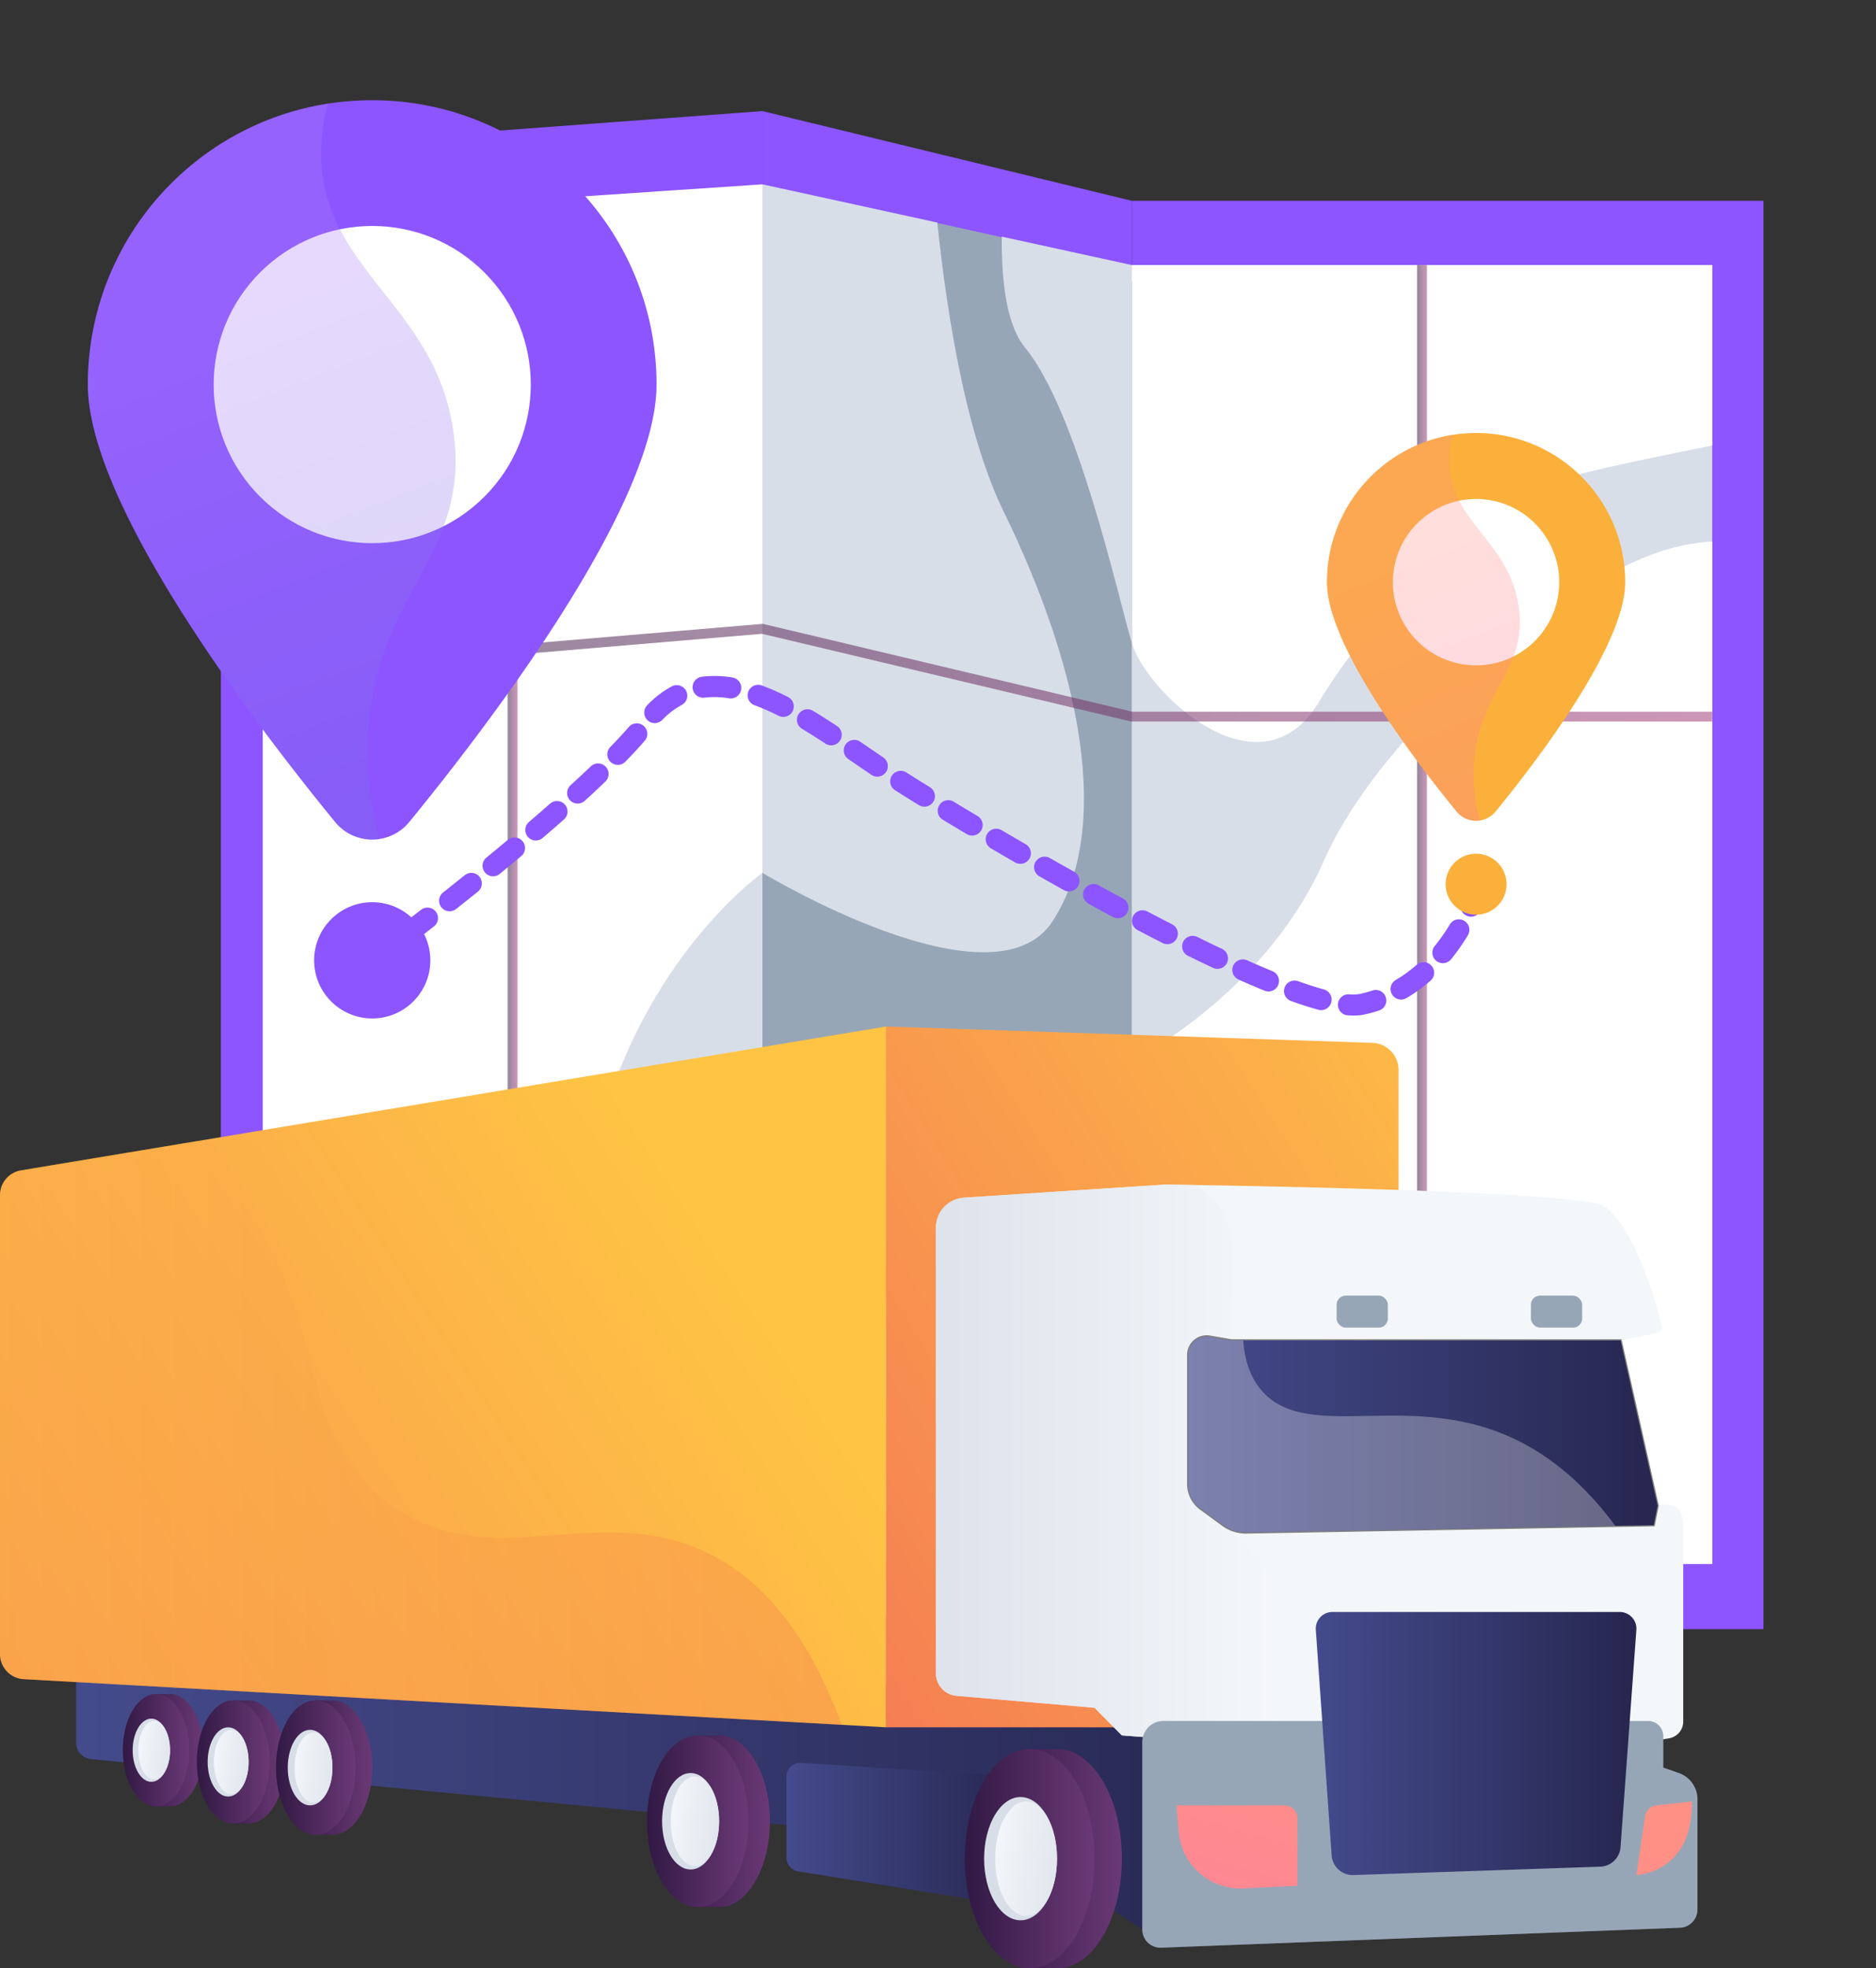
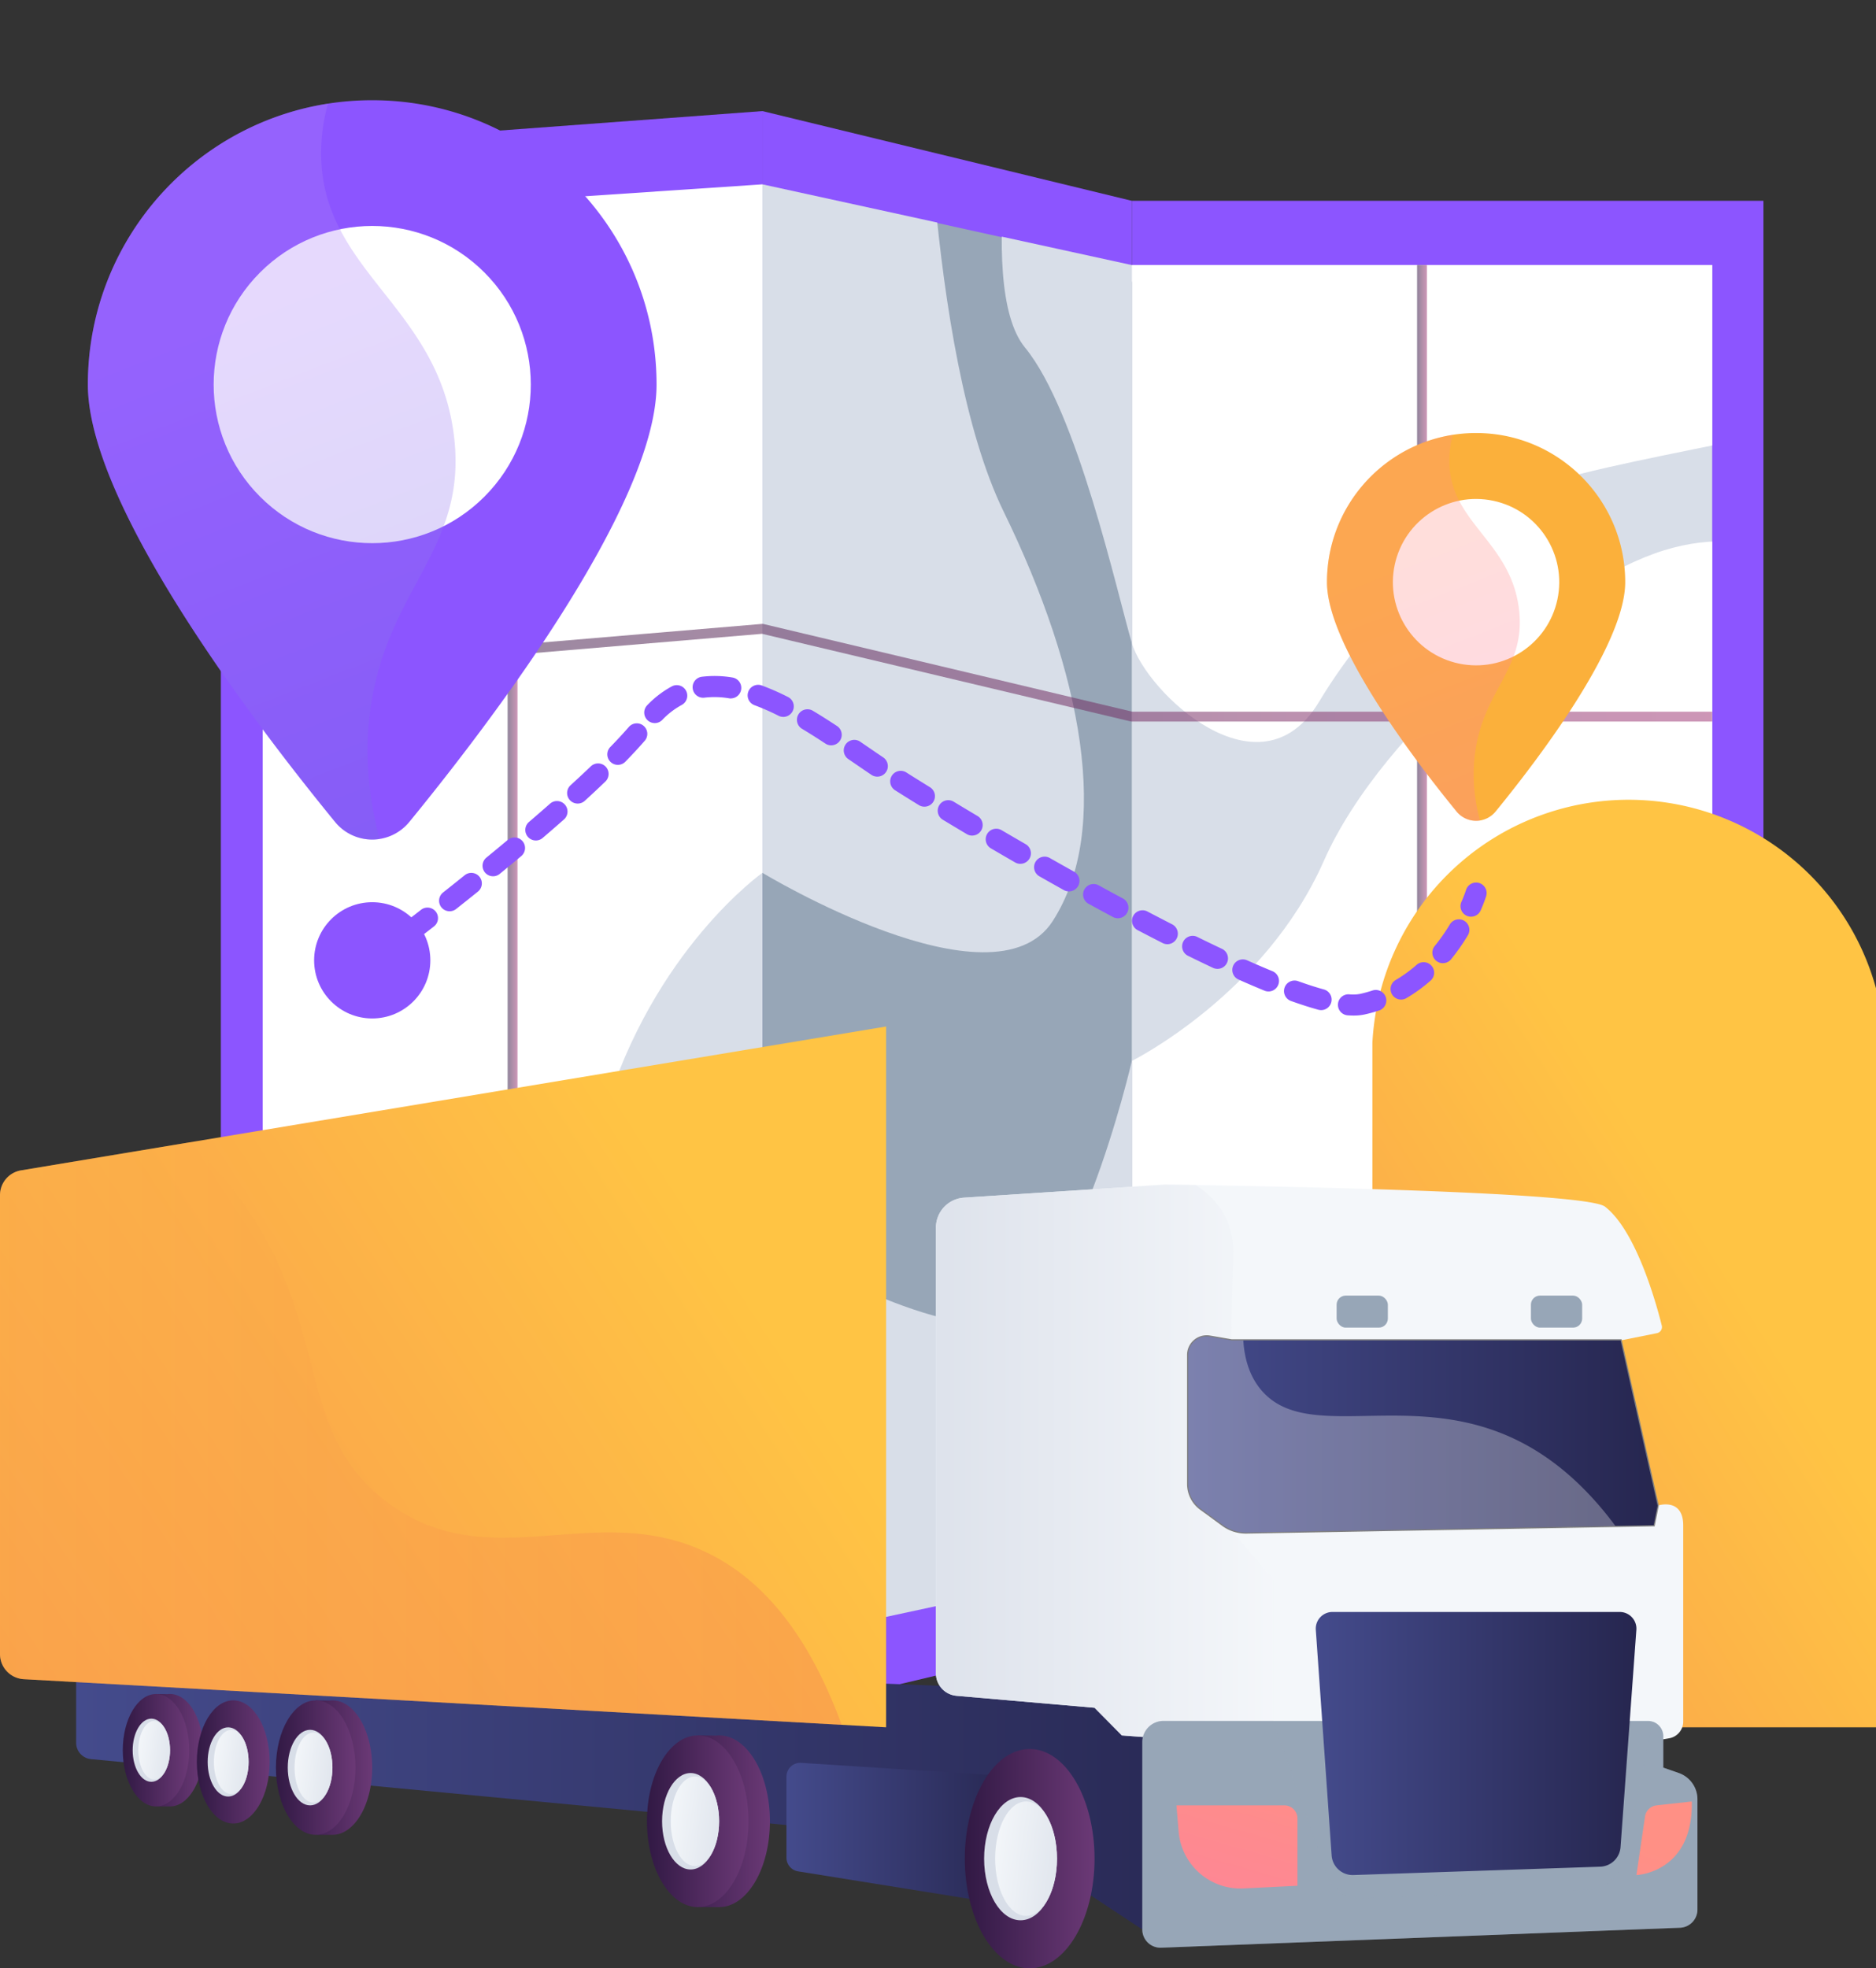
<svg xmlns="http://www.w3.org/2000/svg" xmlns:xlink="http://www.w3.org/1999/xlink" viewBox="0 0 2784.34 2920.71">
  <rect x="0" y="0" width="2784.34" height="2920.71" fill="#333333" stroke="none" />
  <defs>
    <style>.cls-1{fill:none;}.cls-2{isolation:isolate;}.cls-3{fill:#8c55ff;}.cls-4{fill:#d8dee8;}.cls-5{clip-path:url(#clip-path);}.cls-42,.cls-6{fill:#fff;}.cls-7{fill:url(#linear-gradient);}.cls-8{clip-path:url(#clip-path-2);}.cls-9{fill:#97a6b7;}.cls-10{clip-path:url(#clip-path-3);}.cls-11,.cls-12,.cls-13{opacity:0.53;}.cls-11{fill:url(#linear-gradient-2);}.cls-12{fill:url(#linear-gradient-3);}.cls-13{fill:url(#linear-gradient-4);}.cls-14{fill:url(#linear-gradient-5);}.cls-15{fill:url(#linear-gradient-6);}.cls-16{fill:url(#linear-gradient-7);}.cls-17{fill:url(#linear-gradient-8);}.cls-18{fill:url(#linear-gradient-9);}.cls-19{fill:url(#linear-gradient-10);}.cls-20{fill:url(#linear-gradient-11);}.cls-21{fill:url(#linear-gradient-12);}.cls-22{fill:url(#linear-gradient-13);}.cls-23{fill:url(#linear-gradient-14);}.cls-24{fill:url(#linear-gradient-15);}.cls-25{fill:url(#linear-gradient-16);}.cls-26{fill:url(#linear-gradient-17);}.cls-27{fill:url(#linear-gradient-18);}.cls-28{fill:url(#linear-gradient-19);}.cls-29{fill:url(#linear-gradient-20);}.cls-30{fill:url(#linear-gradient-21);}.cls-31{fill:url(#linear-gradient-22);}.cls-32{fill:url(#linear-gradient-23);}.cls-33,.cls-35,.cls-37{mix-blend-mode:multiply;}.cls-33,.cls-37,.cls-42{opacity:0.3;}.cls-33{fill:url(#linear-gradient-24);}.cls-34{fill:#f4f7fa;}.cls-35{opacity:0.8;fill:url(#linear-gradient-25);}.cls-36{fill:url(#linear-gradient-26);}.cls-38{fill:url(#linear-gradient-27);}.cls-39{fill:url(#linear-gradient-28);}.cls-40{fill:gray;}.cls-41{fill:url(#linear-gradient-29);}.cls-42{mix-blend-mode:overlay;}.cls-43{fill:url(#linear-gradient-30);}.cls-44{fill:#fbb03b;}.cls-45{fill:url(#linear-gradient-31);}</style>
    <clipPath id="clip-path" transform="translate(0 148.65)">
      <polygon class="cls-1" points="389.92 2238.73 389.92 174.72 1131.58 124.87 1131.58 2290.07 389.92 2238.73" />
    </clipPath>
    <linearGradient id="linear-gradient" x1="1999.78" y1="-117.36" x2="2639.03" y2="1314.25" gradientUnits="userSpaceOnUse">
      <stop offset="0" stop-color="#fcb148" />
      <stop offset="0.05" stop-color="#fdba46" />
      <stop offset="0.14" stop-color="#ffc244" />
      <stop offset="0.32" stop-color="#ffc444" />
      <stop offset="0.48" stop-color="#fdb946" />
      <stop offset="0.78" stop-color="#f99c4d" />
      <stop offset="0.87" stop-color="#f8924f" />
      <stop offset="1" stop-color="#f8924f" />
    </linearGradient>
    <clipPath id="clip-path-2" transform="translate(0 148.65)">
      <rect class="cls-1" x="1146.89" y="777.58" width="1927.28" height="861.44" transform="translate(3318.83 -902.23) rotate(90)" />
    </clipPath>
    <clipPath id="clip-path-3" transform="translate(0 148.65)">
      <polygon class="cls-1" points="1131.58 2290.07 1131.58 124.87 1679.81 244.66 1679.81 2172.1 1131.58 2290.07" />
    </clipPath>
    <linearGradient id="linear-gradient-2" x1="2103.22" y1="1405.36" x2="2117.85" y2="1405.36" gradientUnits="userSpaceOnUse">
      <stop offset="0" stop-color="#311944" />
      <stop offset="1" stop-color="#a03976" />
    </linearGradient>
    <linearGradient id="linear-gradient-3" x1="753.43" y1="1357.93" x2="768.06" y2="1357.93" xlink:href="#linear-gradient-2" />
    <linearGradient id="linear-gradient-4" x1="389.3" y1="998.19" x2="2541.25" y2="998.19" xlink:href="#linear-gradient-2" />
    <linearGradient id="linear-gradient-5" x1="113.03" y1="2508.75" x2="1951.05" y2="2508.75" gradientUnits="userSpaceOnUse">
      <stop offset="0" stop-color="#444b8c" />
      <stop offset="1" stop-color="#26264f" />
    </linearGradient>
    <linearGradient id="linear-gradient-6" x1="1167.25" y1="2574.18" x2="1514.71" y2="2574.18" xlink:href="#linear-gradient-5" />
    <linearGradient id="linear-gradient-7" x1="203.02" y1="2448.43" x2="301.7" y2="2448.43" gradientUnits="userSpaceOnUse">
      <stop offset="0" stop-color="#311944" />
      <stop offset="1" stop-color="#6b3976" />
    </linearGradient>
    <linearGradient id="linear-gradient-8" x1="182.23" y1="2597.08" x2="280.91" y2="2597.08" xlink:href="#linear-gradient-7" />
    <linearGradient id="linear-gradient-9" x1="278.36" y1="2603.75" x2="201.3" y2="2593.38" gradientUnits="userSpaceOnUse">
      <stop offset="0.01" stop-color="#d8dee8" />
      <stop offset="1" stop-color="#f4f7fa" />
    </linearGradient>
    <linearGradient id="linear-gradient-10" x1="314.9" y1="2465.79" x2="423.03" y2="2465.79" xlink:href="#linear-gradient-7" />
    <linearGradient id="linear-gradient-11" x1="292.13" y1="2614.44" x2="400.25" y2="2614.44" xlink:href="#linear-gradient-7" />
    <linearGradient id="linear-gradient-12" x1="397.45" y1="2473.1" x2="313.02" y2="2461.73" xlink:href="#linear-gradient-9" />
    <linearGradient id="linear-gradient-13" x1="434.4" y1="2474.19" x2="552.46" y2="2474.19" xlink:href="#linear-gradient-7" />
    <linearGradient id="linear-gradient-14" x1="409.54" y1="2622.84" x2="527.6" y2="2622.84" xlink:href="#linear-gradient-7" />
    <linearGradient id="linear-gradient-15" x1="524.54" y1="2630.82" x2="432.35" y2="2618.41" xlink:href="#linear-gradient-9" />
    <linearGradient id="linear-gradient-16" x1="991.97" y1="2553.83" x2="1142.69" y2="2553.83" xlink:href="#linear-gradient-7" />
    <linearGradient id="linear-gradient-17" x1="960.23" y1="2702.48" x2="1110.94" y2="2702.48" xlink:href="#linear-gradient-7" />
    <linearGradient id="linear-gradient-18" x1="1107.04" y1="2712.67" x2="989.35" y2="2696.82" xlink:href="#linear-gradient-9" />
    <linearGradient id="linear-gradient-19" x1="1472.52" y1="2609.32" x2="1665.07" y2="2609.32" xlink:href="#linear-gradient-7" />
    <linearGradient id="linear-gradient-20" x1="1431.97" y1="2757.98" x2="1624.51" y2="2757.98" xlink:href="#linear-gradient-7" />
    <linearGradient id="linear-gradient-21" x1="1619.52" y1="2770.98" x2="1469.17" y2="2750.74" xlink:href="#linear-gradient-9" />
    <linearGradient id="linear-gradient-22" x1="1087.24" y1="1730.3" x2="-856.64" y2="2993.44" gradientUnits="userSpaceOnUse">
      <stop offset="0" stop-color="#ffc444" />
      <stop offset="0.31" stop-color="#fba94a" />
      <stop offset="1" stop-color="#f36f56" />
    </linearGradient>
    <linearGradient id="linear-gradient-23" x1="2386.99" y1="1454.72" x2="912.06" y2="2392.62" xlink:href="#linear-gradient-22" />
    <linearGradient id="linear-gradient-24" y1="1978.62" x2="1249.11" y2="1978.62" gradientUnits="userSpaceOnUse">
      <stop offset="0" stop-color="#ffc444" />
      <stop offset="1" stop-color="#f36f56" />
    </linearGradient>
    <linearGradient id="linear-gradient-25" x1="1389.08" y1="2024.74" x2="1889.78" y2="2024.74" xlink:href="#linear-gradient-9" />
    <linearGradient id="linear-gradient-26" x1="1952.85" y1="2438.46" x2="2428.75" y2="2438.46" xlink:href="#linear-gradient-5" />
    <linearGradient id="linear-gradient-27" x1="1881.3" y1="2431.74" x2="1646.83" y2="3248.62" gradientUnits="userSpaceOnUse">
      <stop offset="0" stop-color="#ff9085" />
      <stop offset="1" stop-color="#fb6fbb" />
    </linearGradient>
    <linearGradient id="linear-gradient-28" x1="2461.89" y1="2598.39" x2="2227.41" y2="3415.27" xlink:href="#linear-gradient-27" />
    <linearGradient id="linear-gradient-29" x1="1763.55" y1="1979.83" x2="2460.2" y2="1979.83" xlink:href="#linear-gradient-5" />
    <linearGradient id="linear-gradient-30" x1="345.86" y1="327.86" x2="770.83" y2="1422.49" gradientUnits="userSpaceOnUse">
      <stop offset="0" stop-color="#aa80f9" />
      <stop offset="1" stop-color="#6165d7" />
    </linearGradient>
    <linearGradient id="linear-gradient-31" x1="2082.44" y1="665.85" x2="2305.33" y2="1239.96" xlink:href="#linear-gradient-27" />
  </defs>
  <g class="cls-2">
    <g id="Слой_2" data-name="Слой 2">
      <g id="Illustration">
        <polygon class="cls-3" points="1131.58 2547.39 327.79 2486.24 327.79 224.38 1131.58 164.85 1131.58 2547.39" />
        <polygon class="cls-4" points="405.65 1049.17 405.65 2010.41 389.92 2010.41 389.92 2256.42 1131.58 2256.42 1131.58 1049.17 405.65 1049.17" />
        <g class="cls-5">
          <path class="cls-6" d="M1372.16-148.65s.78,520.33,117.46,759.19,160.59,471.4,72.78,607.57-430.82-71.61-430.82-71.61-161.85,114.19-235,358.54-548.78,448-651.21,379.08S186.81-28.82,186.81-28.82Z" transform="translate(0 148.65)" />
-           <path class="cls-6" d="M223.4,2024.33s288.19,134.39,506.28,10.21,401.9-347.35,401.9-347.35,221.8,135.91,341,128.32,207.28-389.88,207.28-389.88,197.22-98,285-296.88,357.32-415.45,504.87-460.81,234.14,39.32,234.14,39.32l-36.58,1733.41L389.92,2559.93Z" transform="translate(0 148.65)" />
          <path class="cls-7" d="M1521.29-83.94s-77.71,356.53,0,451,136.91,365,158.52,438.28S1869.72,1039.1,1957.52,893,2177,640.41,2242.88,591.25s482.92-99.66,504.87-136.61S2784.34-1.57,2784.34-1.57Z" transform="translate(0 148.65)" />
        </g>
        <rect class="cls-3" x="1679.81" y="149.31" width="937.45" height="2119.46" transform="translate(4297.07 2566.72) rotate(180)" />
        <polygon class="cls-4" points="2541.25 2320.59 2541.25 393.31 1679.81 393.31 1421.31 1121.08 1679.81 2320.59 2541.25 2320.59" />
        <g class="cls-8">
          <path class="cls-6" d="M1372.16-148.65s.78,520.33,117.46,759.19,160.59,471.4,72.78,607.57-430.82-71.61-430.82-71.61-161.85,114.19-235,358.54-548.78,448-651.21,379.08S186.81-28.82,186.81-28.82Z" transform="translate(0 148.65)" />
          <path class="cls-6" d="M223.4,2024.33s288.19,134.39,506.28,10.21,401.9-347.35,401.9-347.35,221.8,135.91,341,128.32,207.28-389.88,207.28-389.88,197.22-98,285-296.88,357.32-415.45,504.87-460.81,234.14,39.32,234.14,39.32l-36.58,1733.41L389.92,2559.93Z" transform="translate(0 148.65)" />
          <path class="cls-6" d="M1521.29-83.94s-77.71,356.53,0,451,136.91,365,158.52,438.28S1869.72,1039.1,1957.52,893,2177,640.41,2242.88,591.25s482.92-99.66,504.87-136.61S2784.34-1.57,2784.34-1.57Z" transform="translate(0 148.65)" />
        </g>
        <polygon class="cls-3" points="1679.81 2417.42 1131.58 2547.39 1131.58 164.85 1679.81 297.96 1679.81 393.31 1577.19 597.01 1545.83 2280.3 1679.81 2320.59 1679.81 2417.42" />
        <polygon class="cls-9" points="1679.81 1997.73 1679.81 418.07 1486.77 351.98 1391.02 330.83 1374.5 328.89 1374.5 1292.65 1131.58 1292.65 1131.58 1997.73 1679.81 1997.73" />
        <g class="cls-10">
          <path class="cls-4" d="M1372.16-148.65s.78,520.33,117.46,759.19,160.59,471.4,72.78,607.57-430.82-71.61-430.82-71.61-161.85,114.19-235,358.54-548.78,448-651.21,379.08S186.81-28.82,186.81-28.82Z" transform="translate(0 148.65)" />
          <path class="cls-4" d="M223.4,2024.33s288.19,134.39,506.28,10.21,401.9-347.35,401.9-347.35,221.8,135.91,341,128.32,207.28-389.88,207.28-389.88,197.22-98,285-296.88,357.32-415.45,504.87-460.81,234.14,39.32,234.14,39.32l-36.58,1733.41L389.92,2559.93Z" transform="translate(0 148.65)" />
          <path class="cls-4" d="M1521.29-83.94s-77.71,356.53,0,451,136.91,365,158.52,438.28S1869.72,1039.1,1957.52,893,2177,640.41,2242.88,591.25s482.92-99.66,504.87-136.61S2784.34-1.57,2784.34-1.57Z" transform="translate(0 148.65)" />
        </g>
        <rect class="cls-11" x="2103.22" y="393.31" width="14.63" height="2024.11" />
        <rect class="cls-12" x="753.43" y="298.44" width="14.63" height="2118.97" />
        <polygon class="cls-13" points="2541.25 1070.7 1678.95 1070.7 1678.12 1070.5 1131.03 940.47 390.53 1003.01 389.3 988.43 1132.13 925.69 1133.27 925.96 1680.67 1056.07 2541.25 1056.07 2541.25 1070.7" />
        <path class="cls-14" d="M113,2303.05v134.33a24.35,24.35,0,0,0,21.89,24.23l1375.37,130.33,185.12,122.52,255.64-340.05Z" transform="translate(0 148.65)" />
        <path class="cls-15" d="M1167.25,2487.67V2607.9a20.53,20.53,0,0,0,17.27,20.27l330.19,53-9.6-193.82-316-20.2A20.52,20.52,0,0,0,1167.25,2487.67Z" transform="translate(0 148.65)" />
        <path class="cls-16" d="M252.36,2365a30.69,30.69,0,0,0-3.33.21l-17.46-.21.1,7.69c-16.91,13.22-28.65,42.14-28.65,75.72,0,34.9,12.68,64.78,30.68,77.22l.08,6.19h18.58c27.25,0,49.34-37.34,49.34-83.41S279.61,2365,252.36,2365Z" transform="translate(0 148.65)" />
        <ellipse class="cls-17" cx="231.57" cy="2597.08" rx="49.34" ry="83.41" />
        <ellipse class="cls-4" cx="224.64" cy="2597.08" rx="27.72" ry="46.86" />
        <ellipse class="cls-18" cx="228.83" cy="2597.08" rx="23.53" ry="43.5" />
-         <path class="cls-19" d="M369,2374.41a31.62,31.62,0,0,0-3.64.23l-19.13-.23.11,8.42c-18.53,14.49-31.4,46.18-31.4,83,0,38.24,13.9,71,33.62,84.61l.09,6.78H369c29.86,0,54.07-40.92,54.07-91.39S398.82,2374.41,369,2374.41Z" transform="translate(0 148.65)" />
        <ellipse class="cls-20" cx="346.19" cy="2614.44" rx="54.06" ry="91.39" />
        <ellipse class="cls-4" cx="338.59" cy="2614.44" rx="30.37" ry="51.34" />
        <path class="cls-21" d="M369,2465.79c0,26.33-11.54,47.67-25.77,47.67s-25.78-21.34-25.78-47.67,11.54-47.66,25.78-47.66S369,2439.47,369,2465.79Z" transform="translate(0 148.65)" />
        <path class="cls-22" d="M493.43,2374.41a35.14,35.14,0,0,0-4,.25l-20.88-.25.12,9.19c-20.24,15.82-34.29,50.42-34.29,90.59,0,41.75,15.18,77.49,36.71,92.38l.1,7.4h22.22c32.6,0,59-44.67,59-99.78S526,2374.41,493.43,2374.41Z" transform="translate(0 148.65)" />
        <ellipse class="cls-23" cx="468.57" cy="2622.84" rx="59.03" ry="99.78" />
        <ellipse class="cls-4" cx="460.27" cy="2622.84" rx="33.16" ry="56.06" />
        <ellipse class="cls-24" cx="465.29" cy="2622.84" rx="28.14" ry="52.04" />
        <path class="cls-25" d="M1067.33,2426.45a45.13,45.13,0,0,0-5.08.32l-26.66-.32.15,11.74c-25.83,20.2-43.77,64.37-43.77,115.64,0,53.3,19.38,98.93,46.86,117.93l.13,9.45h28.37c41.62,0,75.36-57,75.36-127.38S1109,2426.45,1067.33,2426.45Z" transform="translate(0 148.65)" />
        <ellipse class="cls-26" cx="1035.59" cy="2702.48" rx="75.36" ry="127.38" />
        <ellipse class="cls-4" cx="1024.99" cy="2702.48" rx="42.34" ry="71.56" />
        <ellipse class="cls-27" cx="1031.4" cy="2702.48" rx="35.93" ry="66.44" />
-         <path class="cls-28" d="M1568.8,2446.59a58.13,58.13,0,0,0-6.49.41l-34.07-.41.2,15c-33,25.81-55.92,82.24-55.92,147.75,0,68.09,24.75,126.38,59.87,150.65l.16,12.08h36.25c53.16,0,96.27-72.86,96.27-162.73S1622,2446.59,1568.8,2446.59Z" transform="translate(0 148.65)" />
        <ellipse class="cls-29" cx="1528.24" cy="2757.98" rx="96.27" ry="162.74" />
        <ellipse class="cls-4" cx="1514.71" cy="2757.98" rx="54.09" ry="91.43" />
        <ellipse class="cls-30" cx="1522.89" cy="2757.98" rx="45.9" ry="84.88" />
        <path class="cls-31" d="M31.21,1588A37.34,37.34,0,0,0,0,1624.83v680.93A37.33,37.33,0,0,0,35.26,2343l1279.87,71.41V1374.53Z" transform="translate(0 148.65)" />
-         <path class="cls-32" d="M2036.89,1398.81l-721.76-24.28V2414.45h760.56V1439A40.15,40.15,0,0,0,2036.89,1398.81Z" transform="translate(0 148.65)" />
+         <path class="cls-32" d="M2036.89,1398.81V2414.45h760.56V1439A40.15,40.15,0,0,0,2036.89,1398.81Z" transform="translate(0 148.65)" />
        <path class="cls-33" d="M1044.71,2153.05c-164.35-75.7-318.63,39.84-469-71.83-131.69-97.8-89.23-242.74-194.36-414.09C357.26,1627.9,325,1586.72,281,1546.48L31.21,1588A37.34,37.34,0,0,0,0,1624.83v680.93A37.33,37.33,0,0,0,35.26,2343l1213.85,67.73C1193.41,2258.37,1117.72,2186.67,1044.71,2153.05Z" transform="translate(0 148.65)" />
        <path class="cls-34" d="M2460.2,2085.44l-53.35-134.15-1.58-110.92,53.89-10.77a9.32,9.32,0,0,0,7.23-11.39c-8.15-32.71-38-140.74-84.36-176.43-32.7-25.15-652.82-32.68-652.82-32.68l-298.46,19.41a44.56,44.56,0,0,0-41.67,44.47v661.37a33.45,33.45,0,0,0,30.55,33.32l204.88,17.77,40.55,41s580.69,46.5,812.43,4.24a25.19,25.19,0,0,0,20.74-24.77V2115C2498.23,2072.77,2460.2,2085.44,2460.2,2085.44Z" transform="translate(0 148.65)" />
        <path class="cls-35" d="M1830.63,2125.58s-6.34-287.32,0-405.63c3.07-57.39-25.68-90.87-56.09-110.18-28.36-.46-45.33-.67-45.33-.67l-298.46,19.41a44.56,44.56,0,0,0-41.67,44.47v661.37a33.45,33.45,0,0,0,30.55,33.32l204.88,17.77,40.55,41s95.61,7.66,224.72,13.93V2195.3Z" transform="translate(0 148.65)" />
        <path class="cls-9" d="M2491.61,2482.23l-23-8v-46.55a22.72,22.72,0,0,0-22.72-22.71H1726.82a31.41,31.41,0,0,0-31.41,31.41v278.12a27,27,0,0,0,28,26.95l770-29.62a27,27,0,0,0,25.93-26.95V2521.33A41.41,41.41,0,0,0,2491.61,2482.23Z" transform="translate(0 148.65)" />
        <path class="cls-36" d="M2404,2243.27H1977.61a24.75,24.75,0,0,0-24.7,26.49l23.49,334.76a31.33,31.33,0,0,0,32.3,29.12L2375,2621.23a31.33,31.33,0,0,0,30.18-29l23.49-322.37A24.76,24.76,0,0,0,2404,2243.27Z" transform="translate(0 148.65)" />
        <g class="cls-37">
          <path class="cls-9" d="M2491.61,2482.23l-23-8v-46.55a22.7,22.7,0,0,0-15.22-21.42L2409.67,2612a54.74,54.74,0,0,1-51.42,43.31l-336.07,13.06a54.73,54.73,0,0,1-53.86-36.77l-78.54-226.65h-163a31.41,31.41,0,0,0-31.41,31.4v278.13a27,27,0,0,0,28,26.95l770-29.62a27,27,0,0,0,25.93-26.95V2521.33A41.41,41.41,0,0,0,2491.61,2482.23Z" transform="translate(0 148.65)" />
        </g>
        <path class="cls-38" d="M1925.7,2649.52l-80,4a92.12,92.12,0,0,1-96.4-84.4l-3.21-38.87H1906.2a19.5,19.5,0,0,1,19.5,19.5Z" transform="translate(0 148.65)" />
        <path class="cls-39" d="M2441.52,2546.7l-12.77,87s84.31-3,82.19-109.21l-52.31,5.76A19.42,19.42,0,0,0,2441.52,2546.7Z" transform="translate(0 148.65)" />
        <path class="cls-40" d="M1848.92,2127a59.33,59.33,0,0,1-34.89-11.41l-32.9-24.09a47.4,47.4,0,0,1-19.32-38.09V1861.87a29.18,29.18,0,0,1,34.15-28.76l32.24,5.55,578.46,0,.31,1.35,55,245.43-6.15,30.78-1.4,0L1850,2127ZM1791,1836.15a25.72,25.72,0,0,0-25.7,25.72V2053.4a43.89,43.89,0,0,0,17.9,35.29l32.9,24.09a55.84,55.84,0,0,0,33.81,10.73L2453,2112.78l5.46-27.32-54.54-243.35h-576l-32.54-5.58A25,25,0,0,0,1791,1836.15Z" transform="translate(0 148.65)" />
        <path class="cls-41" d="M2405.27,1840.37H1827.91l-32.25-5.55a27.45,27.45,0,0,0-32.11,27V2053.4a45.46,45.46,0,0,0,18.61,36.69l32.9,24.09a57.26,57.26,0,0,0,34.86,11.06l604.47-10.75,5.81-29Z" transform="translate(0 148.65)" />
        <rect class="cls-9" x="1983.79" y="1922.48" width="76.06" height="47.53" rx="13.47" />
        <rect class="cls-9" x="2272.17" y="1922.48" width="76.06" height="47.53" rx="13.47" />
        <path class="cls-42" d="M2224.64,1976.64c-149-57-289.14,14-353.35-63.38-17.36-20.93-24.37-47-26-72.89h-17.39l-32.25-5.55a27.45,27.45,0,0,0-32.11,27V2053.4a45.46,45.46,0,0,0,18.61,36.69l32.9,24.09a57.26,57.26,0,0,0,34.86,11.06l547.56-9.74C2335.58,2032.07,2272.72,1995,2224.64,1976.64Z" transform="translate(0 148.65)" />
        <path class="cls-3" d="M552.47,1292a15.62,15.62,0,0,1-9.31-28.17s6-4.46,16.55-12.41a15.62,15.62,0,0,1,18.82,24.94c-10.71,8.08-16.77,12.57-16.77,12.57A15.54,15.54,0,0,1,552.47,1292Z" transform="translate(0 148.65)" />
        <path class="cls-3" d="M2008.92,1358.28c-2.77,0-5.7-.12-8.71-.34a15.62,15.62,0,1,1,2.32-31.16,57.76,57.76,0,0,0,16-.61,185.93,185.93,0,0,0,18.48-5.07,15.62,15.62,0,0,1,9.83,29.66,217.12,217.12,0,0,1-21.63,5.93A76.82,76.82,0,0,1,2008.92,1358.28Zm-48.14-8.07a15.57,15.57,0,0,1-4.14-.56c-12.19-3.34-25.85-7.72-40.6-13a15.62,15.62,0,0,1,10.57-29.4c14,5,26.87,9.17,38.28,12.29a15.63,15.63,0,0,1-4.11,30.7Zm118.71-15.66a15.62,15.62,0,0,1-7.89-29.11,200.25,200.25,0,0,0,31-22.46,15.62,15.62,0,1,1,20.62,23.48,231.36,231.36,0,0,1-35.88,26A15.59,15.59,0,0,1,2079.49,1334.55Zm-196.82-12a15.52,15.52,0,0,1-5.93-1.18c-12.12-5-25.07-10.53-38.5-16.52a15.62,15.62,0,0,1,12.72-28.54c13.15,5.86,25.82,11.3,37.65,16.16a15.63,15.63,0,0,1-5.94,30.08ZM1806.94,1289a15.57,15.57,0,0,1-6.67-1.5c-12.07-5.7-24.7-11.8-37.54-18.12a15.62,15.62,0,0,1,13.81-28c12.69,6.25,25.16,12.28,37.08,17.9a15.62,15.62,0,0,1-6.68,29.75Zm334.57-8.42a15.63,15.63,0,0,1-12.1-25.49,274.62,274.62,0,0,0,22.41-32,15.62,15.62,0,0,1,26.79,16.08,306.48,306.48,0,0,1-25,35.7A15.61,15.61,0,0,1,2141.51,1280.53ZM602,1254.43a15.62,15.62,0,0,1-9.52-28c9.81-7.53,20.79-16,32.66-25.27a15.63,15.63,0,0,1,19.21,24.65c-11.94,9.3-23,17.83-32.85,25.4A15.54,15.54,0,0,1,602,1254.43Zm1130.55-2.07a15.53,15.53,0,0,1-7.08-1.7c-12-6.13-24.46-12.57-37-19.12a15.62,15.62,0,1,1,14.51-27.67c12.4,6.5,24.73,12.88,36.64,19a15.62,15.62,0,0,1-7.11,29.54Zm-73.39-38.45a15.53,15.53,0,0,1-7.38-1.87q-18.32-9.82-36.53-19.83a15.62,15.62,0,0,1,15-27.39q18.09,9.92,36.3,19.7a15.62,15.62,0,0,1-7.4,29.39Zm-991.85-10.38a15.62,15.62,0,0,1-9.7-27.87c10.39-8.23,21.19-16.83,32.26-25.74a15.62,15.62,0,0,1,19.58,24.34c-11.14,9-22,17.62-32.45,25.89A15.52,15.52,0,0,1,667.34,1203.53Zm919.18-29.45a15.62,15.62,0,0,1-7.6-2q-18.32-10.23-36.2-20.39a15.62,15.62,0,0,1,15.43-27.17q17.76,10.1,36,20.28a15.62,15.62,0,0,1-7.63,29.26Zm-854.68-22.46a15.62,15.62,0,0,1-9.91-27.7c10.49-8.6,21.11-17.38,31.75-26.28a15.62,15.62,0,0,1,20,24c-10.72,9-21.42,17.81-32,26.47A15.57,15.57,0,0,1,731.84,1151.62Zm782.62-18.46a15.52,15.52,0,0,1-7.79-2.09q-18.39-10.6-35.92-20.88a15.62,15.62,0,0,1,15.79-27q17.42,10.2,35.74,20.78a15.62,15.62,0,0,1-7.82,29.15ZM795.31,1098.5A15.62,15.62,0,0,1,785.14,1071c10.69-9.16,21.15-18.25,31.08-27a15.62,15.62,0,1,1,20.66,23.43c-10,8.86-20.61,18-31.41,27.29A15.54,15.54,0,0,1,795.31,1098.5Zm647.63-7.23a15.55,15.55,0,0,1-8-2.2c-12.44-7.4-24.36-14.55-35.64-21.37a15.62,15.62,0,1,1,16.16-26.74c11.23,6.79,23.08,13.9,35.45,21.26a15.62,15.62,0,0,1-8,29ZM1372,1048.36a15.56,15.56,0,0,1-8.18-2.32c-12.82-7.9-24.71-15.32-35.34-22.06a15.62,15.62,0,1,1,16.72-26.39c10.52,6.67,22.3,14,35,21.85a15.62,15.62,0,0,1-8.2,28.92Zm-514.65-4.65a15.62,15.62,0,0,1-10.55-27.15c10.58-9.67,20.66-19.1,30-28a15.62,15.62,0,1,1,21.63,22.54c-9.47,9.1-19.73,18.7-30.49,28.54A15.58,15.58,0,0,1,857.36,1043.71Zm444.73-39.93a15.54,15.54,0,0,1-8.71-2.66c-8.63-5.81-17.47-11.88-26.5-18.07l-7.78-5.33a15.62,15.62,0,0,1,17.66-25.78l7.79,5.35c9,6.14,17.73,12.16,26.28,17.91a15.62,15.62,0,0,1-8.74,28.58ZM917,986.3a15.61,15.61,0,0,1-11.19-26.51c10.26-10.55,19.52-20.56,27.53-29.75a15.62,15.62,0,0,1,23.56,20.52c-8.38,9.62-18,20.06-28.7,31A15.6,15.6,0,0,1,917,986.3Zm316.64-29a15.51,15.51,0,0,1-8.58-2.58c-12.62-8.32-23.88-15.43-34.42-21.75a15.62,15.62,0,1,1,16.06-26.79c10.93,6.54,22.56,13.89,35.55,22.45a15.62,15.62,0,0,1-8.61,28.67Zm-261.84-33a15.61,15.61,0,0,1-11.25-26.45,147.53,147.53,0,0,1,36.53-28,15.62,15.62,0,1,1,14.72,27.56A116.05,116.05,0,0,0,983,919.54,15.6,15.6,0,0,1,971.78,924.32Zm190.7-9.17a15.55,15.55,0,0,1-7-1.68,339.22,339.22,0,0,0-36.18-15.87A15.62,15.62,0,0,1,1130,868.25a370.41,370.41,0,0,1,39.54,17.33,15.62,15.62,0,0,1-7,29.57Zm-77.69-27.35a15.73,15.73,0,0,1-2.54-.21,127.31,127.31,0,0,0-36.66-1,15.62,15.62,0,1,1-4-31,157.92,157.92,0,0,1,45.69,1.13,15.62,15.62,0,0,1-2.49,31Z" transform="translate(0 148.65)" />
        <path class="cls-3" d="M2183.29,1211.61a15.64,15.64,0,0,1-14.31-21.87c4.7-10.79,6.88-17.73,6.9-17.8a15.62,15.62,0,0,1,29.85,9.23,221.76,221.76,0,0,1-8.11,21A15.62,15.62,0,0,1,2183.29,1211.61Z" transform="translate(0 148.65)" />
        <path class="cls-3" d="M974.45,422c0,180.32-252.62,509.37-367,649.05a71.14,71.14,0,0,1-110.08,0c-114.32-139.68-367-468.73-367-649,0-233.06,188.94-422,422-422S974.45,188.93,974.45,422Z" transform="translate(0 148.65)" />
        <circle class="cls-6" cx="552.46" cy="421.99" r="235.35" transform="translate(-136.58 662.9) rotate(-45)" />
        <g class="cls-37">
          <path class="cls-43" d="M550.6,897.78C577.37,721.46,693.8,665,673.82,498.55c-23.05-192-193.05-243.14-197.15-414A271.22,271.22,0,0,1,486.81,5.09C284.93,36.63,130.47,211.26,130.47,422c0,180.32,252.63,509.37,367,649.05a70.94,70.94,0,0,0,65.86,25.23C542.82,1019.05,542.2,953.1,550.6,897.78Z" transform="translate(0 148.65)" />
        </g>
        <circle class="cls-3" cx="552.46" cy="1424.99" r="86.25" />
        <path class="cls-44" d="M2412.13,715.22c0,94.57-132.5,267.15-192.46,340.41a37.32,37.32,0,0,1-57.74,0c-60-73.26-192.46-245.84-192.46-340.41,0-122.24,99.1-221.33,221.33-221.33S2412.13,593,2412.13,715.22Z" transform="translate(0 148.65)" />
        <circle class="cls-6" cx="2190.8" cy="715.22" r="123.44" transform="translate(1036.37 2858.47) rotate(-78.02)" />
        <g class="cls-37">
          <path class="cls-45" d="M2189.82,964.76c14-92.47,75.11-122.07,64.63-209.39-12.09-100.7-101.25-127.52-103.4-217.14a141.9,141.9,0,0,1,5.32-41.67c-105.88,16.54-186.9,108.13-186.9,218.66,0,94.57,132.5,267.15,192.46,340.41a37.22,37.22,0,0,0,34.54,13.24C2185.74,1028.36,2185.42,993.78,2189.82,964.76Z" transform="translate(0 148.65)" />
        </g>
-         <circle class="cls-44" cx="2190.8" cy="1163.31" r="45.24" transform="translate(-251.92 1743.28) rotate(-37.98)" />
      </g>
    </g>
  </g>
</svg>